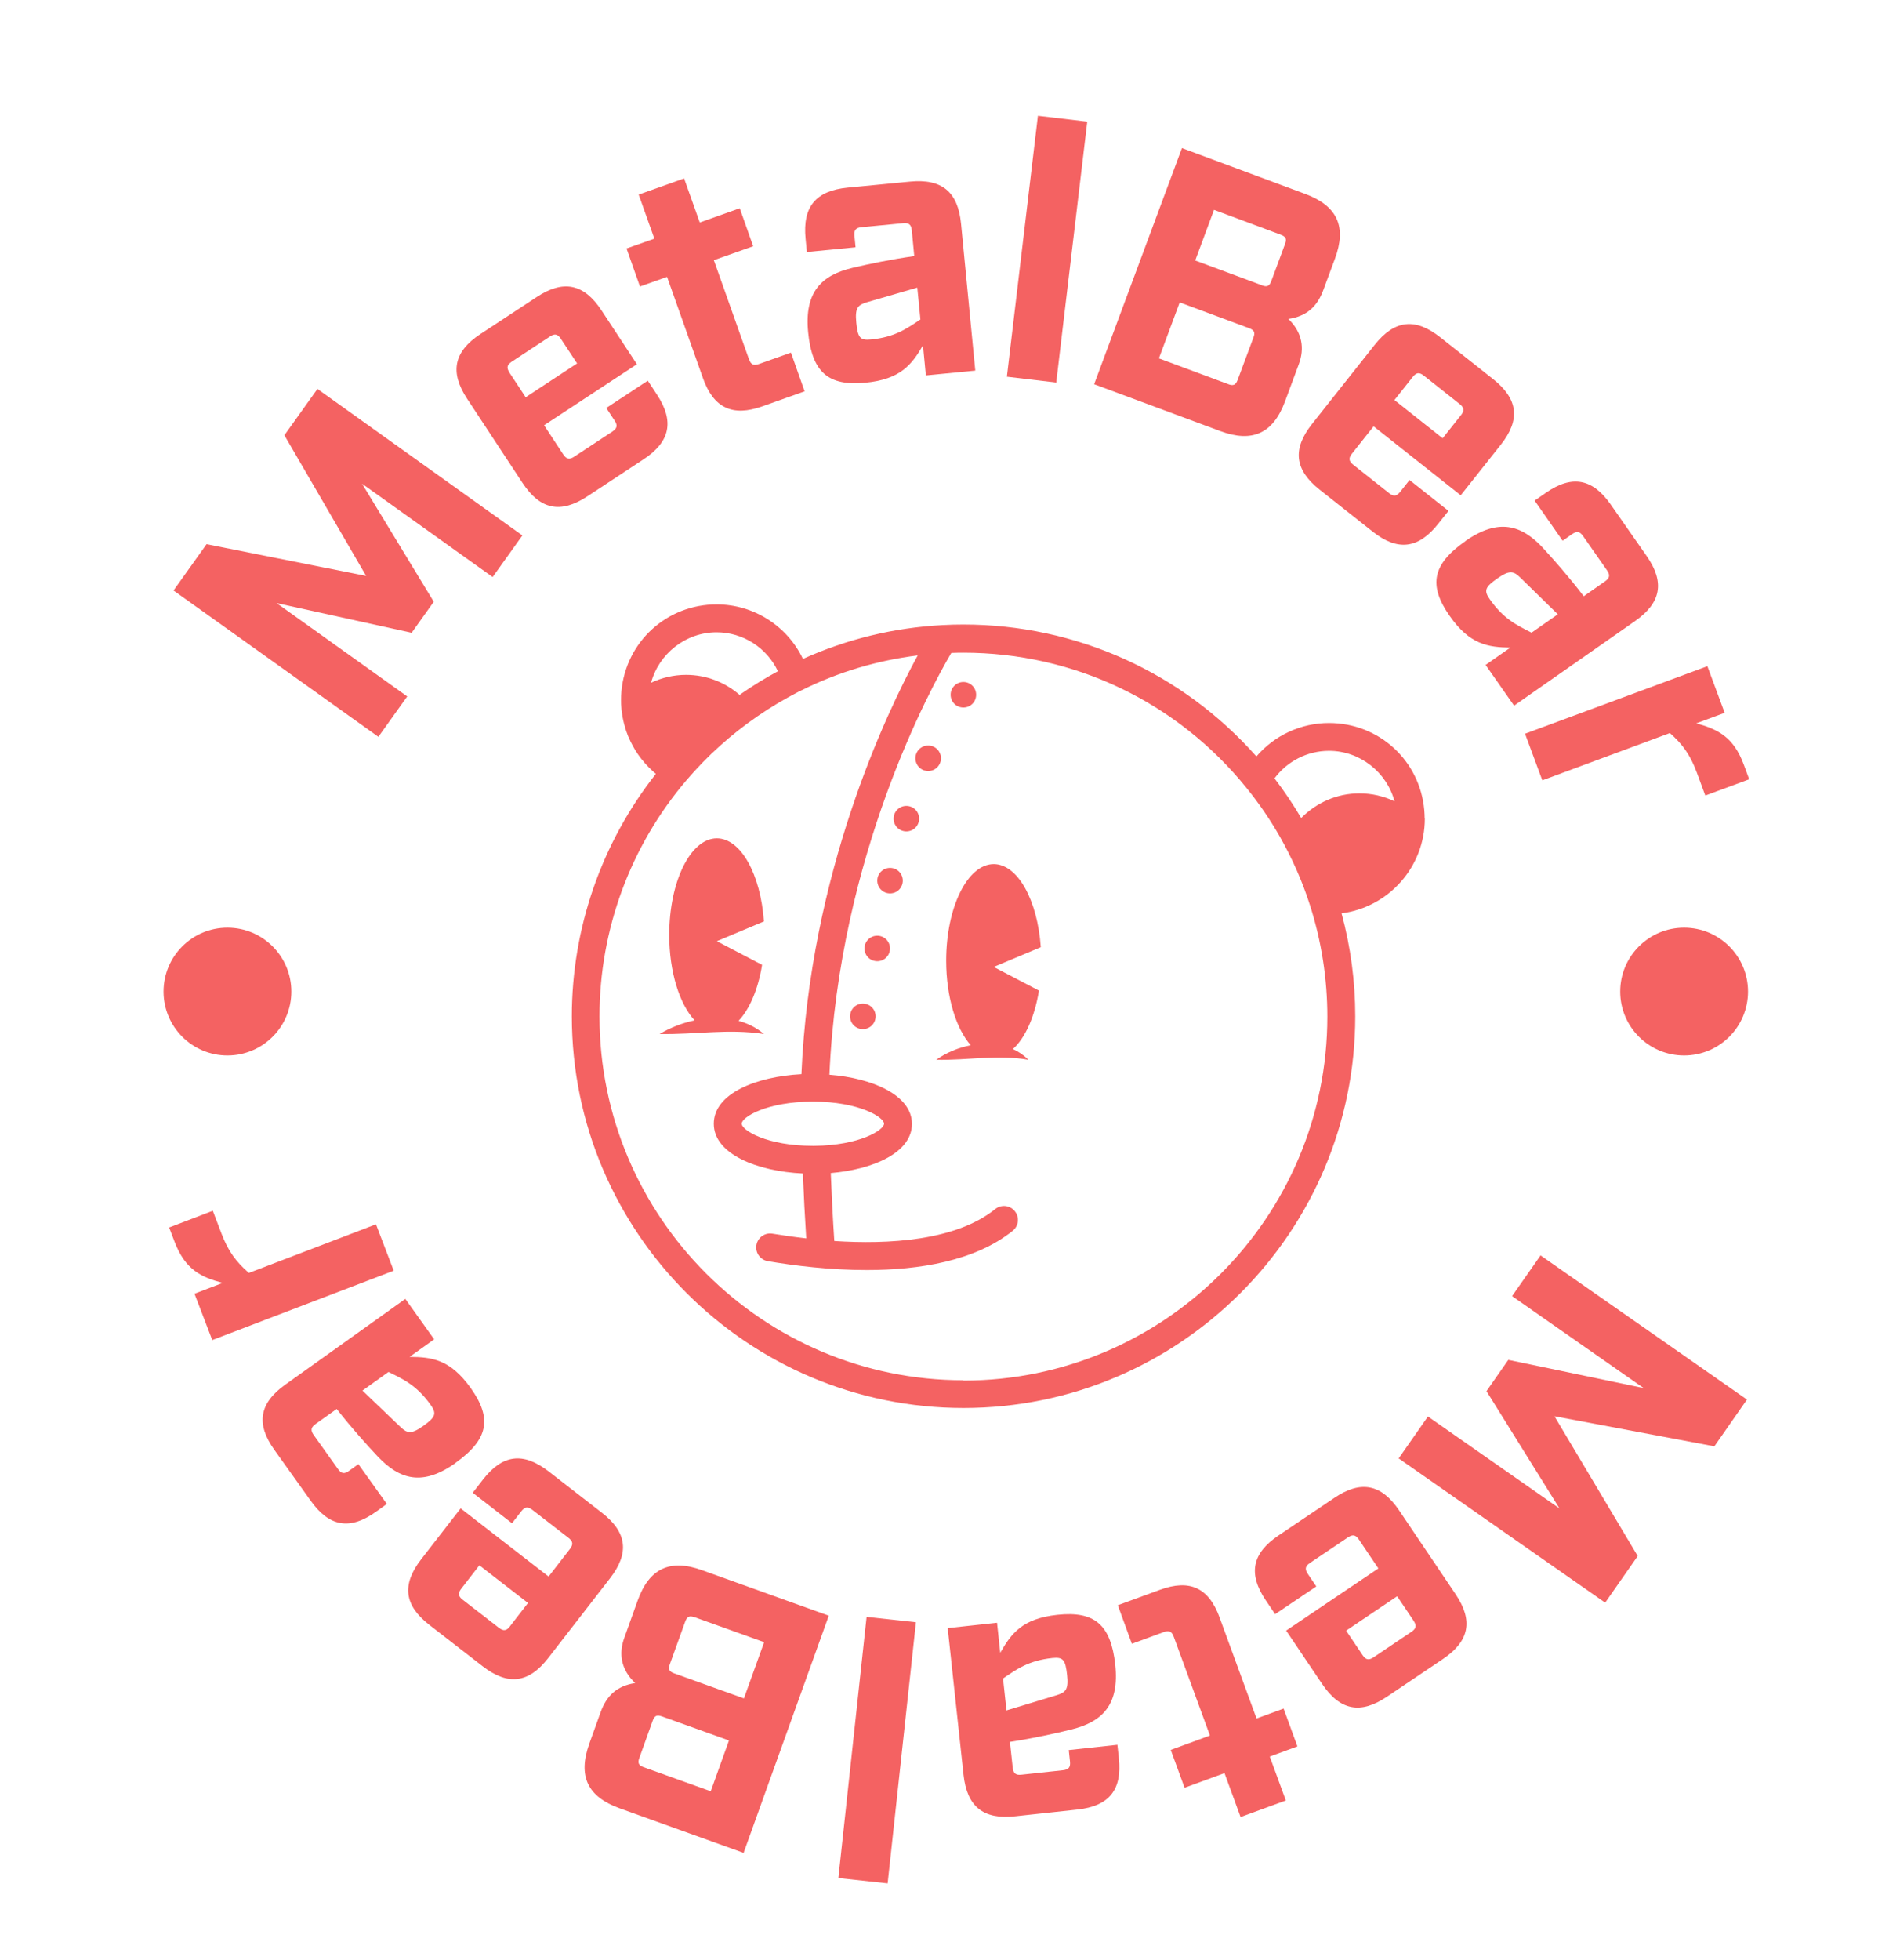
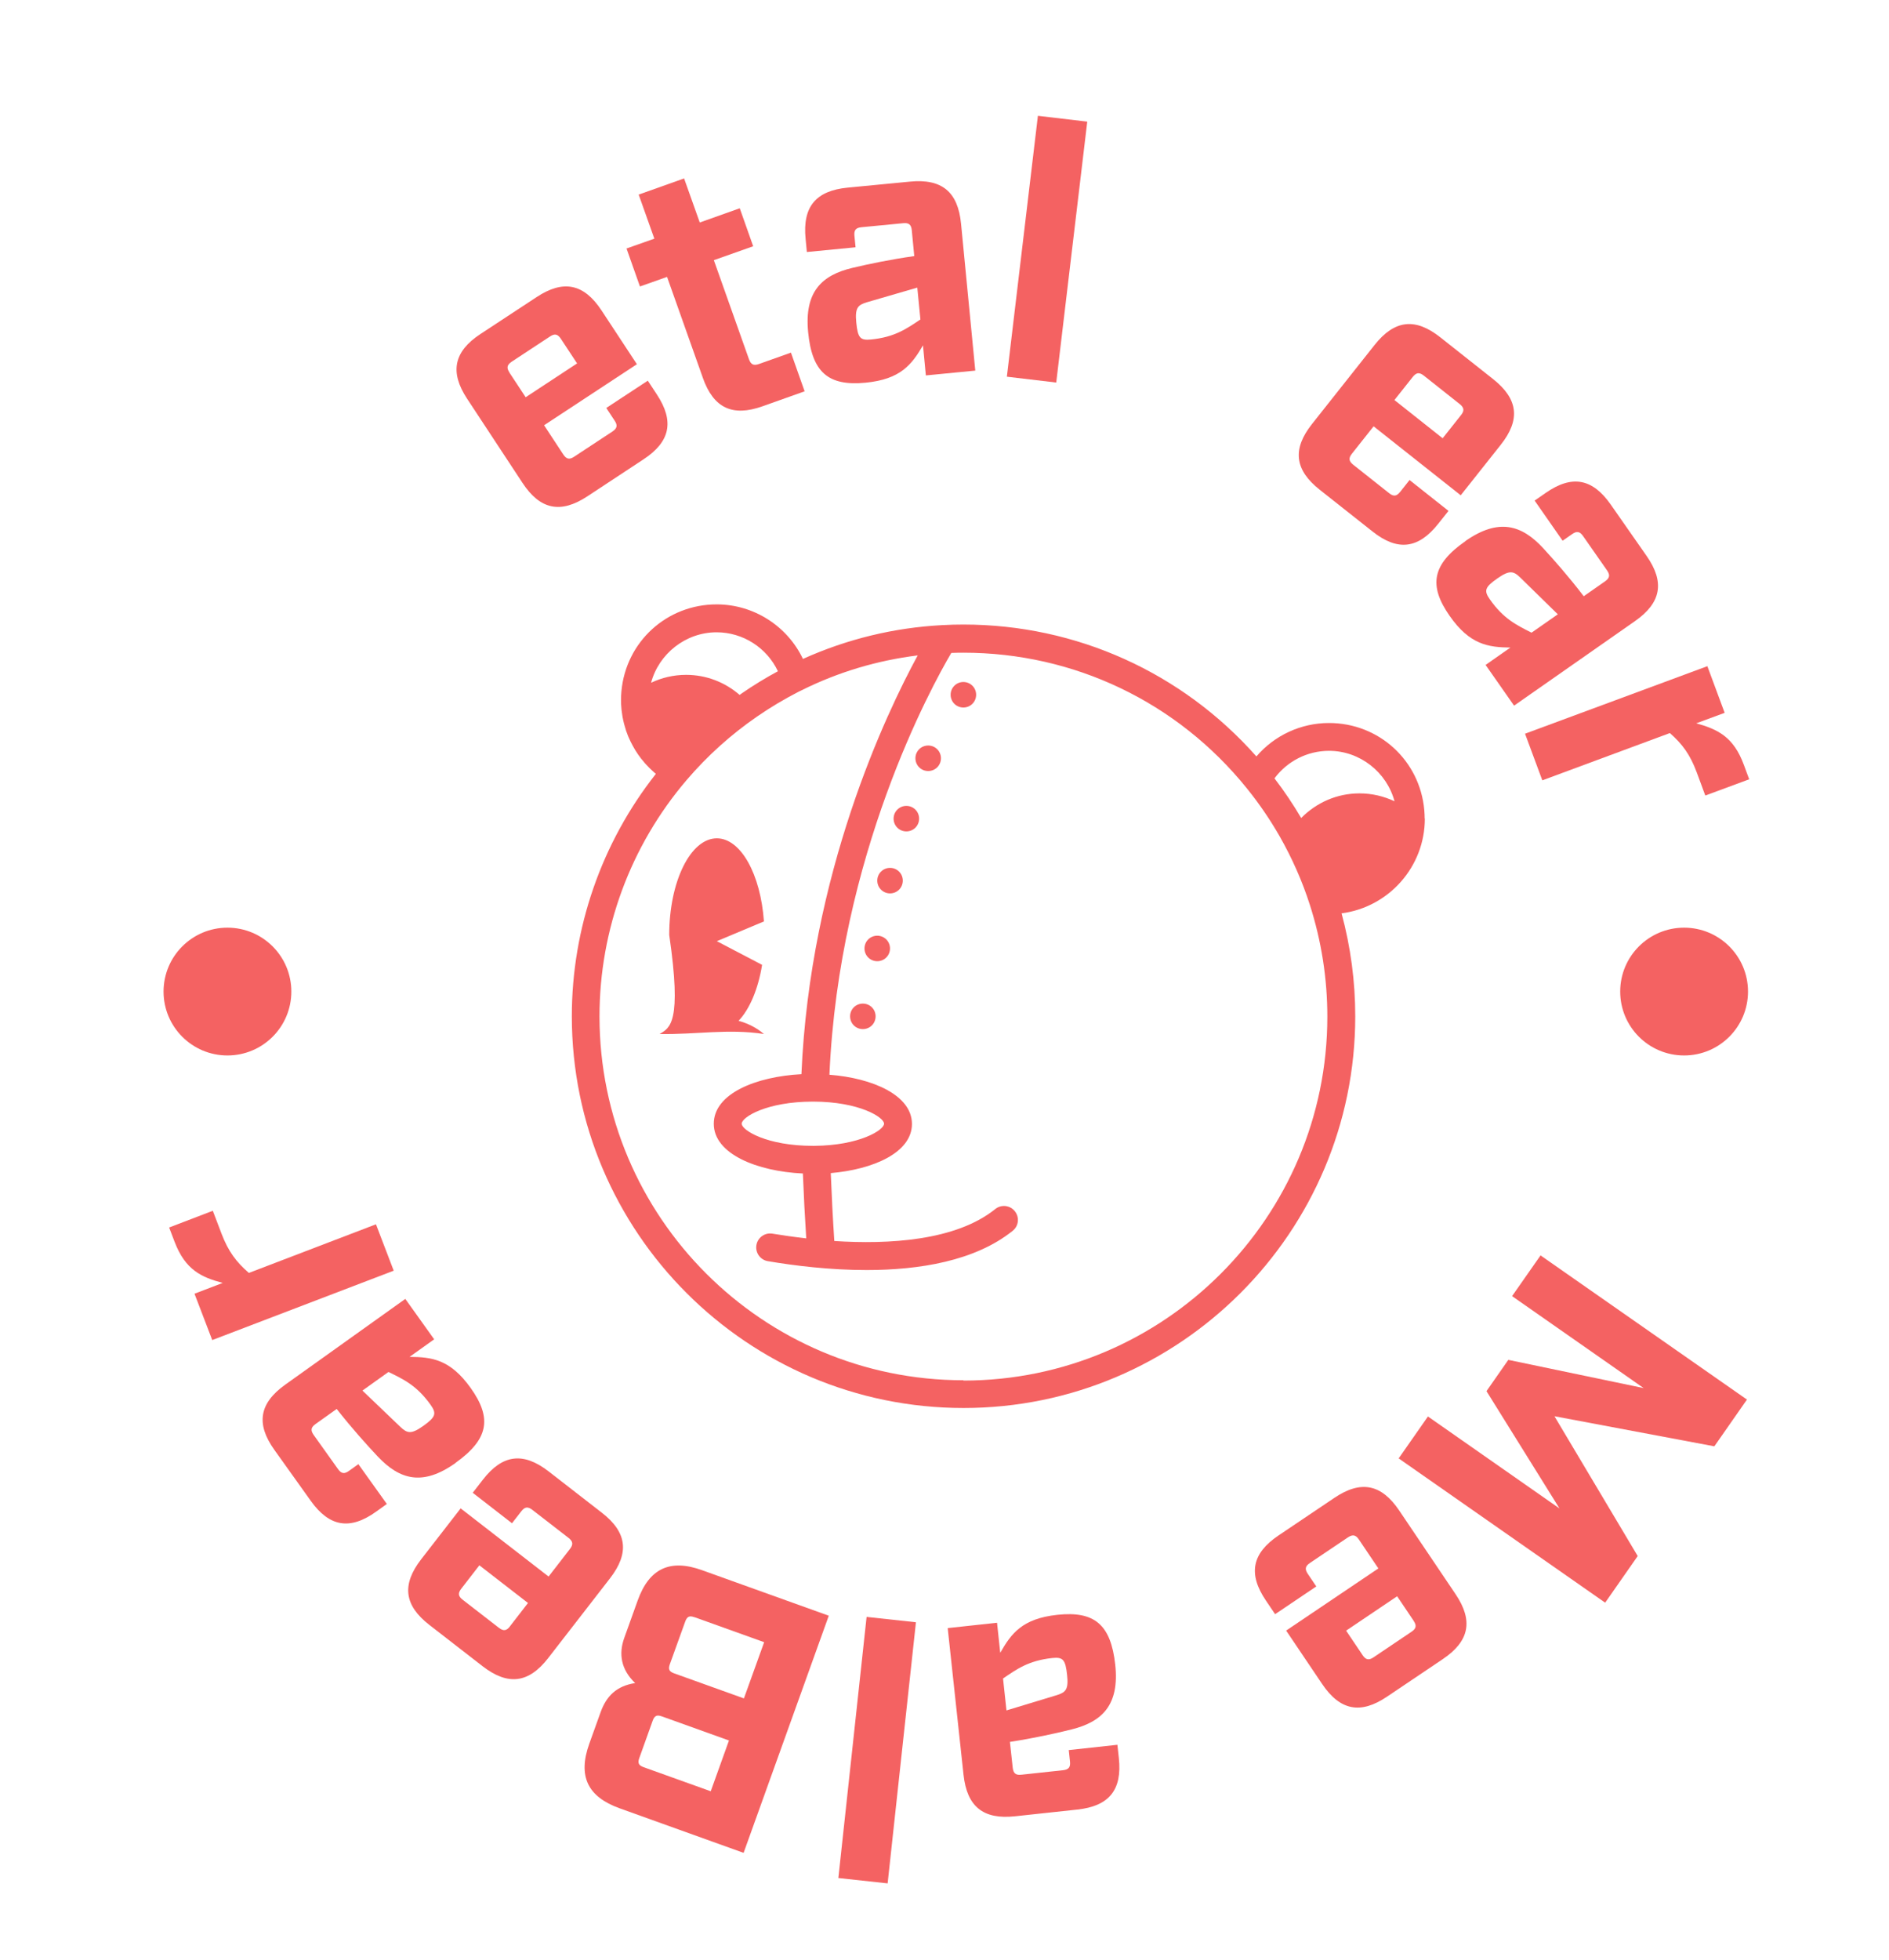
<svg xmlns="http://www.w3.org/2000/svg" width="108" height="112" viewBox="0 0 108 112" fill="none">
-   <path d="M9.922 33.747L11.81 31.1L20.932 32.915L16.259 24.875L18.148 22.228L29.866 30.602L28.166 32.979L20.699 27.645L24.8 34.391L23.534 36.165L15.816 34.469L23.282 39.803L21.632 42.111L9.913 33.742L9.922 33.747Z" fill="#F46262" />
  <path d="M31.106 24.303L32.203 25.971C32.386 26.246 32.555 26.282 32.83 26.099L35.011 24.664C35.285 24.481 35.322 24.312 35.139 24.038L34.663 23.316L37.036 21.757L37.557 22.548C38.563 24.079 38.321 25.245 36.794 26.25L33.58 28.367C32.052 29.372 30.882 29.13 29.876 27.603L26.707 22.79C25.701 21.264 25.944 20.093 27.471 19.088L30.685 16.976C32.212 15.97 33.383 16.213 34.389 17.739L36.414 20.816L31.101 24.308L31.106 24.303ZM29.126 21.296L30.054 22.703L32.994 20.77L32.066 19.362C31.883 19.088 31.714 19.051 31.44 19.234L29.259 20.669C28.984 20.852 28.948 21.021 29.131 21.296H29.126Z" fill="#F46262" />
  <path d="M40.187 21.602L38.138 15.825L36.588 16.373L35.82 14.202L37.411 13.64L36.515 11.121L39.112 10.198L40.008 12.716L42.294 11.903L43.062 14.074L40.813 14.869L42.82 20.528C42.93 20.839 43.09 20.912 43.396 20.802L45.221 20.153L46.003 22.365L43.597 23.22C41.874 23.833 40.795 23.321 40.182 21.593L40.187 21.602Z" fill="#F46262" />
  <path d="M46.204 18.983C45.98 16.67 46.986 15.724 48.742 15.308C49.629 15.097 50.909 14.828 52.271 14.636L52.13 13.164C52.098 12.835 51.965 12.725 51.636 12.757L49.258 12.986C48.929 13.018 48.819 13.15 48.851 13.479L48.915 14.133L46.131 14.403L46.058 13.644C45.879 11.82 46.638 10.901 48.463 10.723L52.025 10.38C53.849 10.202 54.768 10.961 54.946 12.785L55.76 21.181L52.934 21.456L52.77 19.737C52.13 20.834 51.49 21.68 49.482 21.872C47.352 22.077 46.428 21.277 46.204 18.987V18.983ZM52.623 18.261L52.445 16.437L49.569 17.273C49.048 17.429 48.874 17.589 48.956 18.43C49.043 19.312 49.181 19.463 49.793 19.403C51.147 19.271 51.823 18.795 52.619 18.261H52.623Z" fill="#F46262" />
  <path d="M59.34 6.619L62.162 6.952L60.388 21.863L57.566 21.529L59.34 6.619Z" fill="#F46262" />
-   <path d="M67.566 8.461L74.626 11.085C76.459 11.766 77.004 12.954 76.322 14.787L75.65 16.597C75.312 17.502 74.726 18.073 73.661 18.229C74.466 19.011 74.594 19.916 74.255 20.821L73.469 22.941C72.788 24.774 71.599 25.318 69.765 24.637L62.555 21.959L67.575 8.466L67.566 8.461ZM70.227 21.959C70.515 22.064 70.648 22.004 70.758 21.716L71.663 19.289C71.773 19.001 71.709 18.869 71.421 18.759L67.447 17.283L66.258 20.482L70.232 21.959H70.227ZM72.152 16.309C72.44 16.414 72.573 16.355 72.683 16.067L73.469 13.946C73.579 13.658 73.515 13.525 73.227 13.416L69.409 11.994L68.334 14.888L72.152 16.305V16.309Z" fill="#F46262" />
  <path d="M78.535 24.363L77.296 25.926C77.09 26.186 77.113 26.355 77.369 26.561L79.418 28.184C79.674 28.39 79.847 28.367 80.053 28.111L80.588 27.434L82.815 29.199L82.225 29.939C81.087 31.374 79.902 31.512 78.467 30.373L75.449 27.987C74.013 26.849 73.876 25.665 75.014 24.23L78.59 19.714C79.729 18.279 80.913 18.142 82.349 19.28L85.366 21.666C86.802 22.804 86.939 23.988 85.801 25.423L83.514 28.307L78.531 24.363H78.535ZM80.771 21.542L79.724 22.863L82.481 25.048L83.528 23.727C83.734 23.471 83.711 23.298 83.455 23.092L81.407 21.469C81.146 21.264 80.977 21.286 80.771 21.542Z" fill="#F46262" />
  <path d="M83.78 30.922C85.686 29.592 87.003 30.003 88.228 31.329C88.846 32.001 89.71 32.979 90.547 34.076L91.763 33.226C92.033 33.038 92.065 32.864 91.877 32.595L90.51 30.639C90.323 30.369 90.149 30.337 89.879 30.529L89.34 30.904L87.739 28.609L88.366 28.175C89.865 27.128 91.041 27.334 92.092 28.838L94.141 31.772C95.188 33.271 94.982 34.446 93.478 35.497L86.564 40.329L84.936 38.002L86.354 37.01C85.087 36.992 84.031 36.85 82.879 35.196C81.653 33.445 81.896 32.243 83.784 30.927L83.78 30.922ZM87.566 36.156L89.065 35.109L86.925 33.015C86.537 32.636 86.313 32.567 85.618 33.052C84.891 33.559 84.827 33.756 85.183 34.259C85.961 35.369 86.71 35.726 87.566 36.16V36.156Z" fill="#F46262" />
  <path d="M97.616 38.075L98.604 40.74L96.98 41.339C98.201 41.677 99.111 42.107 99.701 43.711L100.007 44.538L97.497 45.466L97.012 44.154C96.633 43.131 96.189 42.527 95.472 41.896L88.179 44.598L87.191 41.933L97.611 38.075H97.616Z" fill="#F46262" />
  <path d="M99.874 79.995L98.014 82.66L88.873 80.941L93.633 88.931L91.772 91.596L79.966 83.35L81.64 80.955L89.161 86.211L84.987 79.506L86.235 77.719L93.972 79.332L86.45 74.076L88.078 71.749L99.888 79.995H99.874Z" fill="#F46262" />
  <path d="M78.809 89.644L77.694 87.989C77.511 87.715 77.337 87.683 77.063 87.866L74.896 89.324C74.621 89.507 74.589 89.68 74.772 89.95L75.257 90.668L72.902 92.254L72.372 91.468C71.347 89.95 71.576 88.78 73.094 87.756L76.286 85.608C77.804 84.584 78.974 84.812 79.998 86.33L83.217 91.106C84.242 92.624 84.013 93.794 82.495 94.818L79.303 96.966C77.785 97.99 76.615 97.762 75.591 96.244L73.533 93.191L78.805 89.639L78.809 89.644ZM80.821 92.629L79.879 91.23L76.962 93.195L77.904 94.594C78.087 94.868 78.261 94.9 78.531 94.718L80.698 93.259C80.972 93.076 81.004 92.903 80.821 92.633V92.629Z" fill="#F46262" />
-   <path d="M69.733 92.46L71.841 98.215L73.387 97.648L74.178 99.81L72.596 100.39L73.515 102.9L70.927 103.846L70.008 101.336L67.726 102.173L66.935 100.011L69.176 99.188L67.109 93.548C66.995 93.237 66.839 93.164 66.528 93.278L64.713 93.945L63.908 91.742L66.304 90.865C68.023 90.234 69.107 90.737 69.733 92.455V92.46Z" fill="#F46262" />
  <path d="M63.762 95.138C64.009 97.446 63.017 98.402 61.265 98.84C60.378 99.06 59.107 99.343 57.74 99.553L57.9 101.025C57.937 101.354 58.074 101.464 58.398 101.428L60.771 101.172C61.101 101.135 61.21 101.002 61.174 100.673L61.105 100.02L63.885 99.718L63.968 100.477C64.164 102.296 63.414 103.224 61.594 103.42L58.033 103.804C56.213 104.001 55.285 103.251 55.088 101.432L54.183 93.049L57.004 92.743L57.187 94.462C57.813 93.36 58.444 92.505 60.451 92.29C62.578 92.062 63.51 92.848 63.762 95.143V95.138ZM57.347 95.933L57.543 97.753L60.41 96.884C60.931 96.724 61.101 96.56 61.009 95.723C60.913 94.846 60.776 94.695 60.159 94.759C58.81 94.905 58.138 95.389 57.347 95.929V95.933Z" fill="#F46262" />
  <path d="M50.753 107.639L47.932 107.333L49.546 92.409L52.367 92.715L50.749 107.639H50.753Z" fill="#F46262" />
  <path d="M42.514 105.894L35.427 103.348C33.589 102.689 33.031 101.506 33.689 99.663L34.343 97.844C34.672 96.935 35.249 96.354 36.314 96.19C35.5 95.417 35.363 94.517 35.692 93.607L36.456 91.477C37.114 89.64 38.303 89.077 40.141 89.74L47.384 92.341L42.514 105.894ZM37.841 98.096C37.553 97.99 37.42 98.055 37.315 98.343L36.552 100.473C36.447 100.76 36.511 100.893 36.799 100.998L40.635 102.374L41.677 99.472L37.846 98.096H37.841ZM39.702 92.428C39.414 92.323 39.282 92.387 39.176 92.675L38.298 95.111C38.193 95.403 38.257 95.531 38.545 95.636L42.532 97.067L43.689 93.854L39.702 92.423V92.428Z" fill="#F46262" />
  <path d="M31.362 90.106L32.583 88.529C32.784 88.268 32.761 88.094 32.505 87.893L30.438 86.293C30.177 86.092 30.004 86.115 29.802 86.376L29.272 87.057L27.027 85.315L27.608 84.566C28.728 83.121 29.912 82.97 31.362 84.09L34.402 86.449C35.852 87.569 35.998 88.753 34.878 90.202L31.348 94.754C30.228 96.203 29.044 96.349 27.594 95.23L24.553 92.871C23.104 91.751 22.958 90.567 24.078 89.118L26.337 86.207L31.362 90.101V90.106ZM29.153 92.949L30.187 91.614L27.407 89.461L26.373 90.796C26.172 91.056 26.195 91.23 26.456 91.431L28.522 93.031C28.783 93.232 28.957 93.209 29.158 92.949H29.153Z" fill="#F46262" />
  <path d="M26.053 83.606C24.16 84.959 22.844 84.561 21.6 83.245C20.974 82.582 20.1 81.608 19.25 80.525L18.043 81.384C17.773 81.576 17.745 81.745 17.937 82.015L19.323 83.958C19.515 84.227 19.684 84.255 19.954 84.063L20.489 83.679L22.117 85.955L21.499 86.398C20.009 87.463 18.834 87.267 17.768 85.777L15.688 82.865C14.622 81.375 14.819 80.2 16.31 79.135L23.173 74.235L24.823 76.544L23.415 77.549C24.682 77.554 25.738 77.686 26.908 79.323C28.152 81.064 27.924 82.262 26.049 83.601L26.053 83.606ZM22.213 78.409L20.722 79.474L22.885 81.544C23.278 81.919 23.502 81.987 24.192 81.499C24.91 80.987 24.974 80.79 24.618 80.287C23.827 79.181 23.077 78.834 22.217 78.413L22.213 78.409Z" fill="#F46262" />
  <path d="M12.135 76.589L11.12 73.938L12.734 73.321C11.508 72.997 10.599 72.576 9.986 70.981L9.67 70.154L12.167 69.198L12.665 70.505C13.054 71.525 13.507 72.124 14.229 72.75L21.495 69.971L22.51 72.622L12.13 76.589H12.135Z" fill="#F46262" />
  <path d="M13.004 60.322C15.022 60.322 16.657 58.687 16.657 56.67C16.657 54.653 15.022 53.018 13.004 53.018C10.986 53.018 9.351 54.653 9.351 56.67C9.351 58.687 10.986 60.322 13.004 60.322Z" fill="#F46262" />
  <path d="M96.286 60.322C98.303 60.322 99.939 58.687 99.939 56.67C99.939 54.653 98.303 53.018 96.286 53.018C94.268 53.018 92.632 54.653 92.632 56.67C92.632 58.687 94.268 60.322 96.286 60.322Z" fill="#F46262" />
-   <path d="M43.676 59.096C43.251 58.731 42.757 58.489 42.226 58.342C42.857 57.68 43.347 56.532 43.571 55.143L40.983 53.79L43.676 52.661C43.488 49.978 42.359 47.912 40.983 47.912C39.478 47.912 38.262 50.385 38.262 53.433C38.262 55.55 38.852 57.387 39.712 58.315C38.994 58.466 38.303 58.74 37.713 59.096C39.789 59.133 41.636 58.781 43.676 59.096Z" fill="#F46262" />
-   <path d="M56.817 49.384C55.312 49.384 54.096 51.857 54.096 54.905C54.096 56.985 54.663 58.795 55.5 59.737C54.778 59.874 54.087 60.171 53.529 60.569C55.386 60.605 56.981 60.258 58.797 60.569C58.536 60.304 58.234 60.102 57.91 59.956C58.614 59.325 59.158 58.11 59.4 56.615L56.812 55.262L59.505 54.133C59.318 51.45 58.189 49.384 56.812 49.384H56.817Z" fill="#F46262" />
+   <path d="M43.676 59.096C43.251 58.731 42.757 58.489 42.226 58.342C42.857 57.68 43.347 56.532 43.571 55.143L40.983 53.79L43.676 52.661C43.488 49.978 42.359 47.912 40.983 47.912C39.478 47.912 38.262 50.385 38.262 53.433C38.994 58.466 38.303 58.74 37.713 59.096C39.789 59.133 41.636 58.781 43.676 59.096Z" fill="#F46262" />
  <path d="M81.453 46.787C81.453 46.623 81.444 46.454 81.43 46.289C81.174 43.455 78.833 41.321 75.984 41.321C74.37 41.321 72.857 42.034 71.833 43.231C67.58 38.432 61.535 35.694 55.084 35.694C54.704 35.694 54.316 35.703 53.886 35.726C51.101 35.872 48.422 36.526 45.907 37.659C45.016 35.785 43.1 34.542 40.974 34.542C38.125 34.542 35.784 36.677 35.528 39.515C35.514 39.675 35.505 39.844 35.505 40.009C35.505 40.16 35.51 40.31 35.523 40.42C35.528 40.507 35.537 40.598 35.551 40.69C35.578 40.9 35.605 41.069 35.642 41.211C35.66 41.302 35.688 41.394 35.711 41.476C35.738 41.581 35.766 41.672 35.797 41.769C35.871 41.988 35.958 42.198 36.049 42.377C36.086 42.454 36.127 42.532 36.172 42.614C36.355 42.957 36.575 43.277 36.831 43.569L36.858 43.602C36.886 43.633 36.913 43.665 36.941 43.693C37.055 43.821 37.183 43.944 37.302 44.054L37.476 44.209C37.476 44.209 37.489 44.223 37.498 44.228C34.394 48.163 32.693 53.049 32.693 58.082C32.693 70.428 42.738 80.47 55.089 80.47C67.439 80.47 77.484 70.428 77.484 58.082C77.484 56.084 77.219 54.114 76.702 52.199C79.382 51.852 81.462 49.557 81.462 46.783L81.453 46.787ZM75.984 42.911C77.754 42.911 79.286 44.136 79.729 45.795C79.121 45.508 78.444 45.343 77.726 45.343C76.419 45.343 75.244 45.887 74.393 46.751C73.931 45.965 73.419 45.206 72.866 44.484C73.593 43.505 74.745 42.911 75.984 42.911ZM40.969 36.137C42.482 36.137 43.845 37.024 44.476 38.363C43.754 38.752 43.059 39.177 42.4 39.634C42.364 39.661 42.327 39.689 42.286 39.716C41.467 39.003 40.397 38.569 39.227 38.569C38.509 38.569 37.832 38.733 37.224 39.021C37.668 37.362 39.204 36.137 40.969 36.137ZM55.079 78.884C43.607 78.884 34.275 69.555 34.275 58.087C34.275 53.136 36.044 48.341 39.254 44.584C40.438 43.199 41.797 41.974 43.301 40.941C44.042 40.429 44.833 39.959 45.651 39.538L45.82 39.456C47.919 38.409 50.15 37.746 52.468 37.458C50.658 40.786 46.314 49.9 45.82 61.391C43.232 61.528 40.809 62.497 40.809 64.225C40.809 65.953 43.287 66.945 45.903 67.068C45.953 68.325 46.017 69.564 46.095 70.775C45.34 70.688 44.682 70.592 44.165 70.506C43.731 70.433 43.319 70.725 43.246 71.159C43.173 71.593 43.465 72.005 43.9 72.078C45.409 72.334 47.43 72.585 49.542 72.585C52.551 72.585 55.747 72.073 57.901 70.341C58.243 70.067 58.298 69.564 58.019 69.221C57.745 68.878 57.242 68.823 56.899 69.102C54.64 70.921 50.781 71.127 47.7 70.926C47.617 69.66 47.549 68.357 47.498 67.045C49.931 66.835 52.139 65.875 52.139 64.234C52.139 62.593 49.89 61.615 47.421 61.423C47.969 48.867 53.237 39.273 54.389 37.316C54.627 37.307 54.86 37.303 55.084 37.303C61.403 37.303 67.306 40.123 71.279 45.046C71.979 45.91 72.615 46.842 73.168 47.807C73.876 49.054 74.457 50.366 74.887 51.71C75.55 53.772 75.888 55.925 75.888 58.105C75.888 69.573 66.556 78.902 55.084 78.902L55.079 78.884ZM46.566 65.487H46.474C43.831 65.487 42.405 64.591 42.405 64.221C42.405 63.85 43.831 62.959 46.474 62.959H46.502C49.126 62.964 50.544 63.855 50.544 64.221C50.544 64.586 49.144 65.464 46.561 65.487H46.566Z" fill="#F46262" />
  <path d="M55.596 40.224C55.88 39.94 55.88 39.474 55.596 39.191C55.313 38.907 54.846 38.907 54.563 39.191C54.279 39.474 54.279 39.94 54.563 40.224C54.846 40.507 55.313 40.507 55.596 40.224Z" fill="#F46262" />
  <path d="M53.584 42.82C53.301 42.537 52.834 42.537 52.551 42.82C52.267 43.103 52.267 43.57 52.551 43.853C52.834 44.136 53.301 44.136 53.584 43.853C53.868 43.57 53.868 43.103 53.584 42.82Z" fill="#F46262" />
  <path d="M51.303 46.271C51.019 46.554 51.019 47.02 51.303 47.304C51.586 47.587 52.052 47.587 52.336 47.304C52.619 47.02 52.619 46.554 52.336 46.271C52.052 45.987 51.586 45.987 51.303 46.271Z" fill="#F46262" />
  <path d="M50.37 49.813C50.086 50.096 50.086 50.563 50.37 50.846C50.653 51.13 51.12 51.13 51.403 50.846C51.687 50.563 51.687 50.096 51.403 49.813C51.12 49.53 50.653 49.53 50.37 49.813Z" fill="#F46262" />
  <path d="M49.638 53.69C49.355 53.973 49.355 54.439 49.638 54.723C49.922 55.006 50.388 55.006 50.672 54.723C50.955 54.439 50.955 53.973 50.672 53.69C50.388 53.406 49.922 53.406 49.638 53.69Z" fill="#F46262" />
  <path d="M48.815 57.57C48.532 57.853 48.532 58.32 48.815 58.603C49.099 58.886 49.565 58.886 49.849 58.603C50.132 58.32 50.132 57.853 49.849 57.57C49.565 57.287 49.099 57.287 48.815 57.57Z" fill="#F46262" />
</svg>